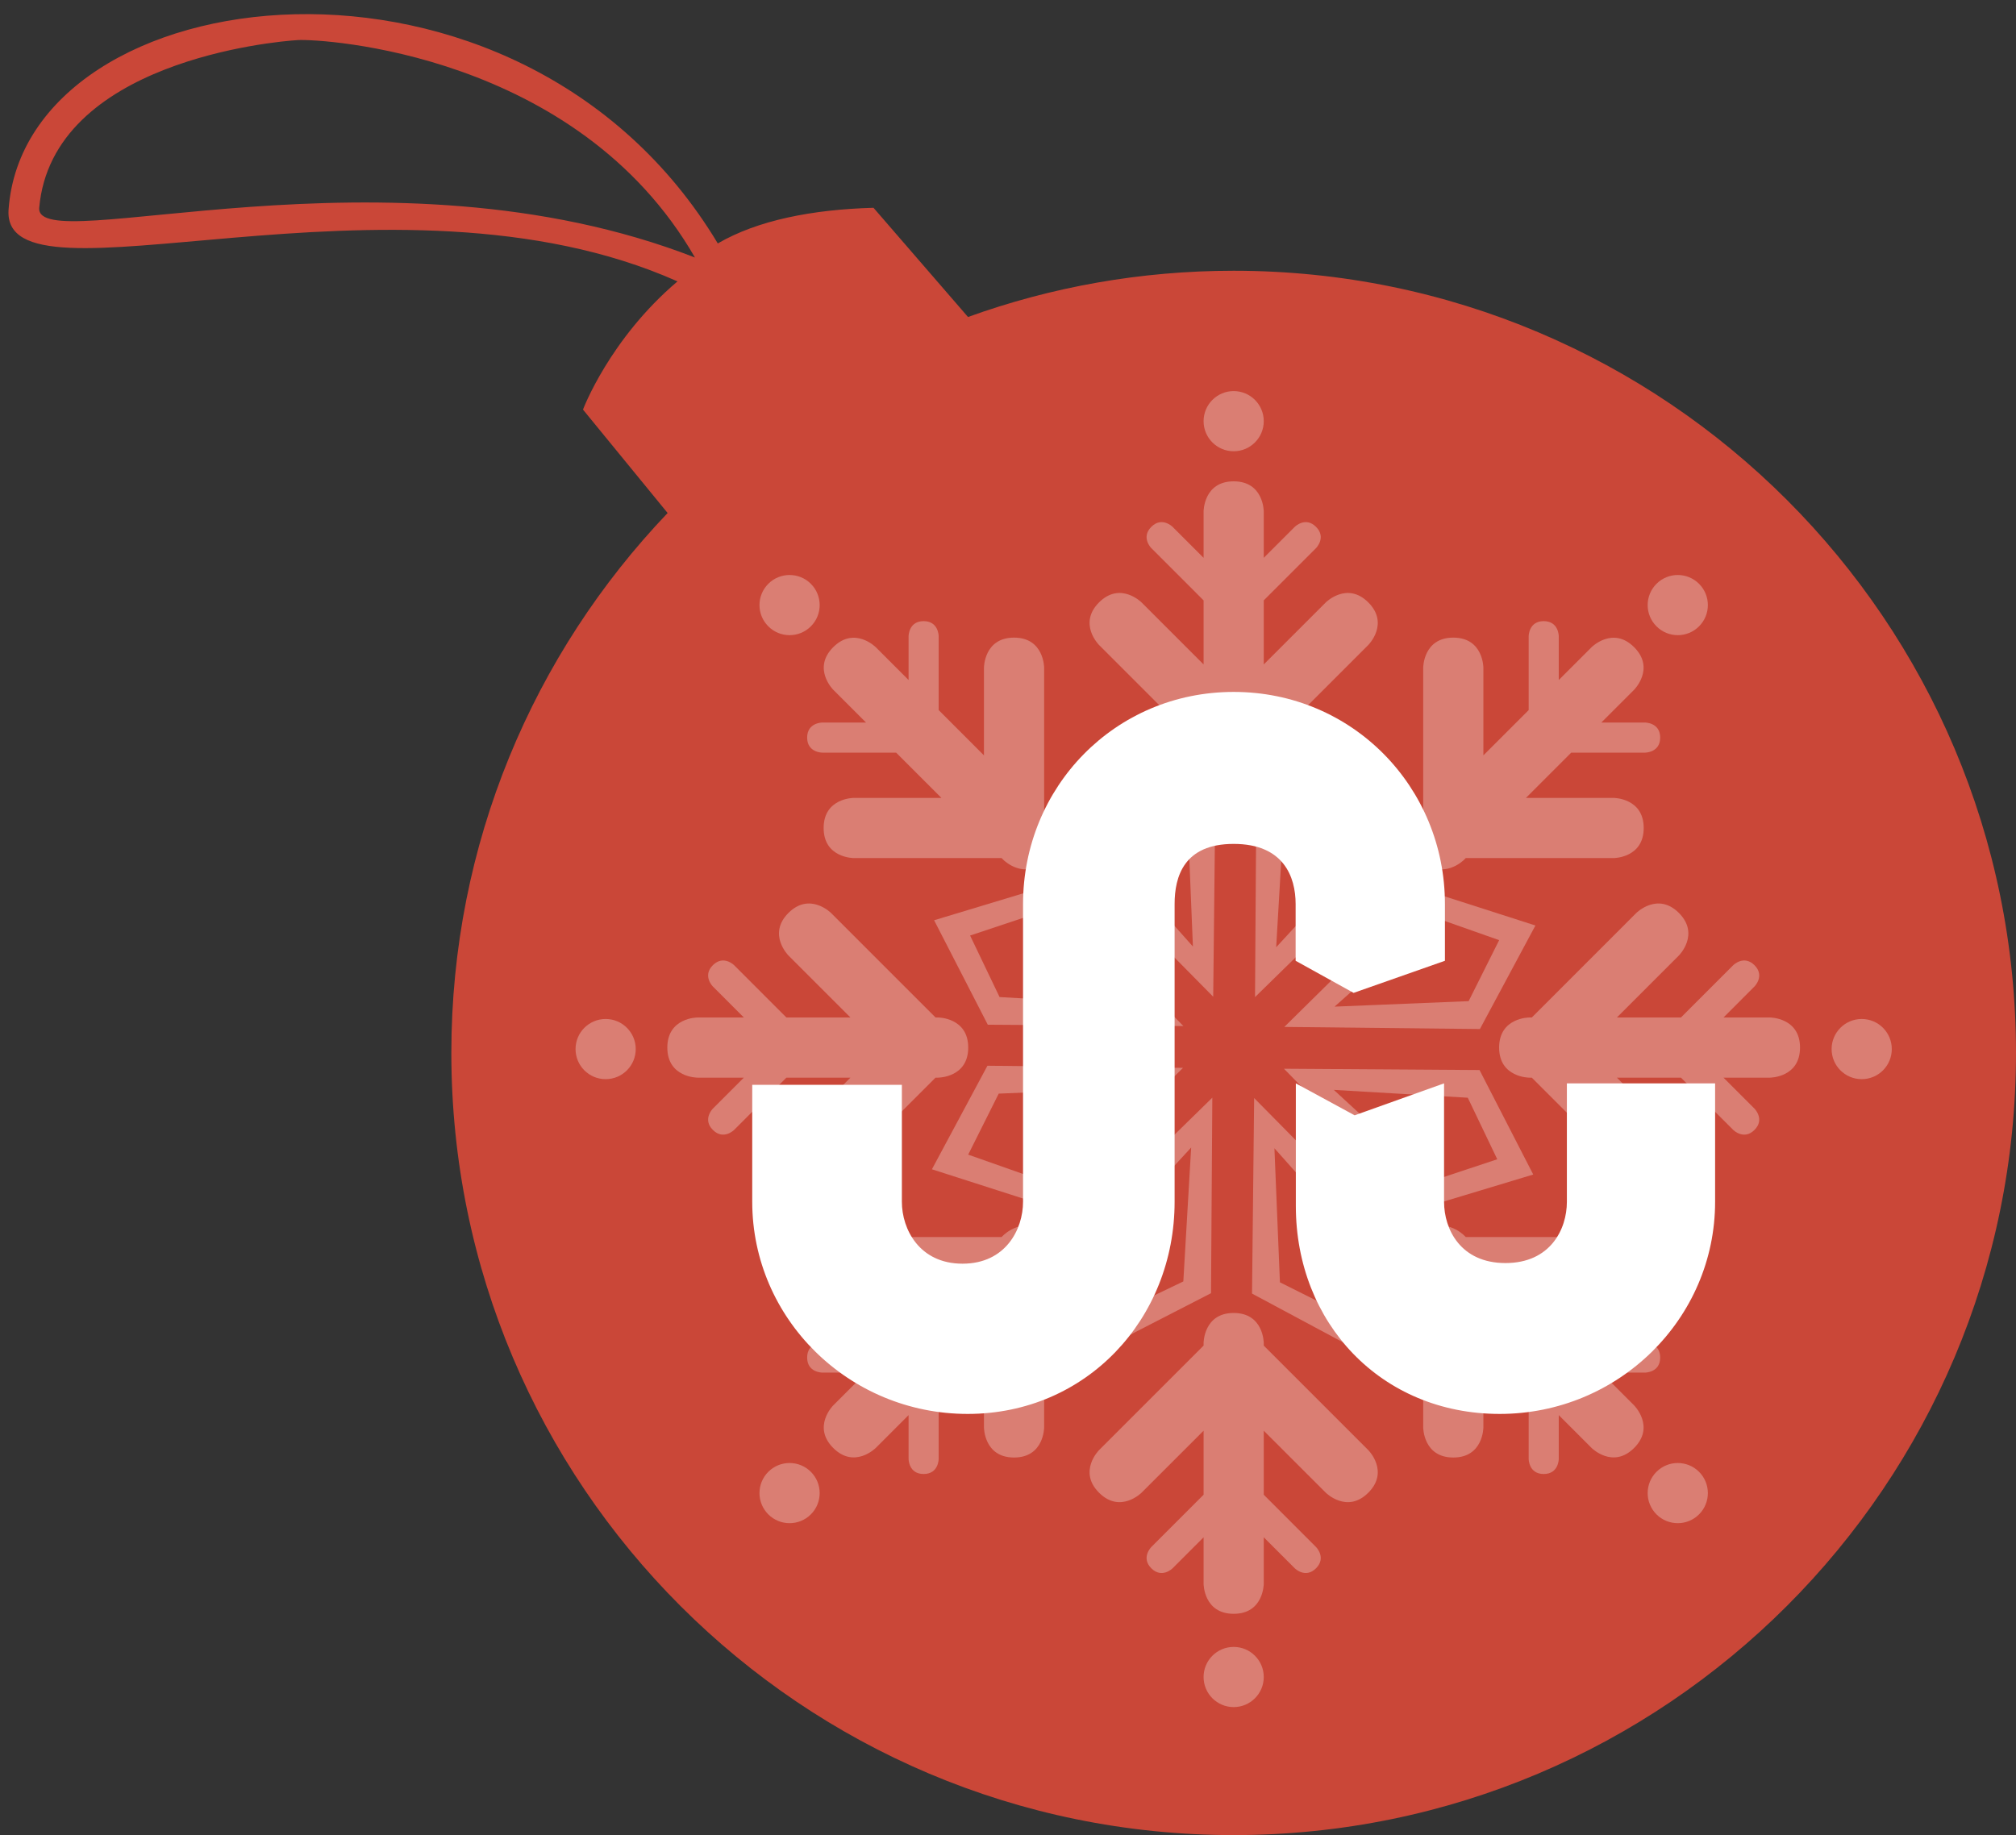
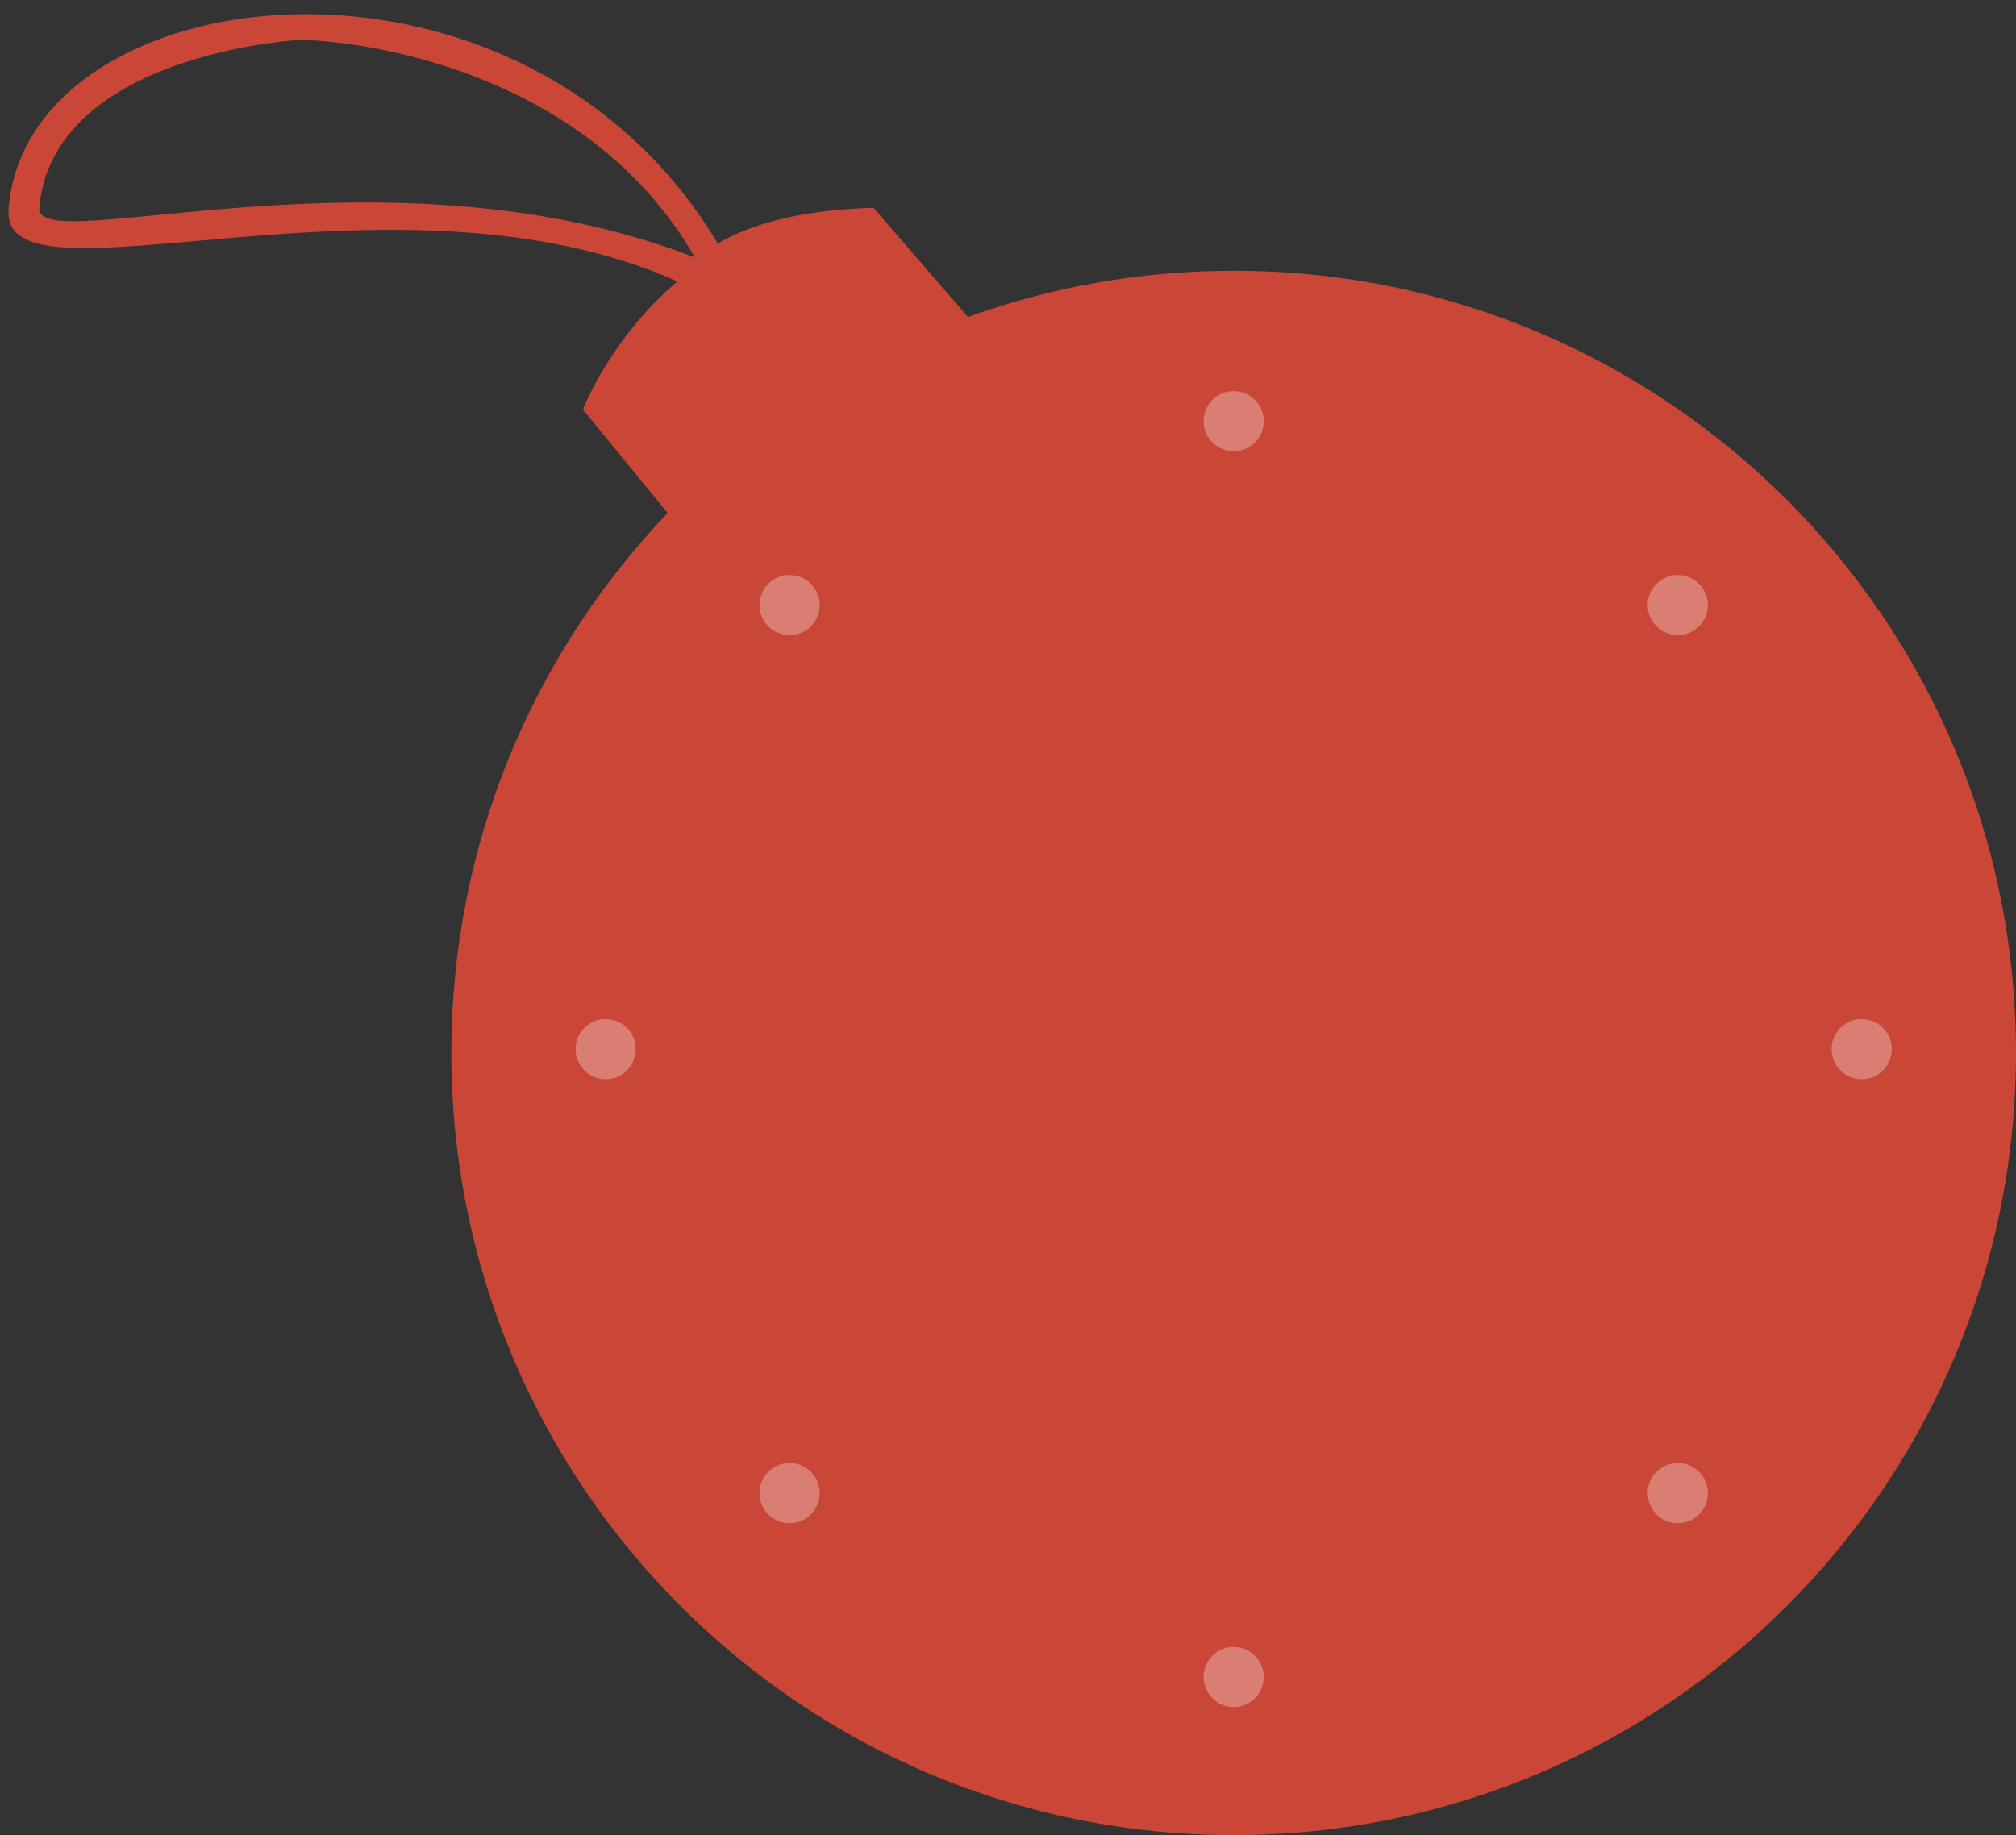
<svg xmlns="http://www.w3.org/2000/svg" height="61px" version="1.1" viewBox="0 0 67 61" width="67px">
  <rect x="0" y="0" width="67" height="61" fill="#333333" stroke="none" />
  <title />
  <defs />
  <g fill="none" fill-rule="evenodd" id="black" stroke="none" stroke-width="1">
    <g id="xmas" transform="translate(-300, -801)">
      <g id="stumble_upon" transform="translate(300, 801)">
        <path d="M22.188,17.053 L19.375,13.615 C19.375,13.615 20.253,11.272 22.516,9.354 C13.048,5.129 0.032,10.503 0.285,6.966 C0.844,-0.833 17.243,-2.922 23.855,8.092 C25.182,7.32 26.996,6.964 29.03,6.907 L32.171,10.537 C34.927,9.542 37.9,9 41,9 C55.359,9 67,20.641 67,35 C67,49.359 55.359,61 41,61 C26.641,61 15,49.359 15,35 C15,28.04 17.735,21.719 22.188,17.053 Z M1.303,6.91 C1.177,8.612 12.859,4.57 23.096,8.56 C19.176,1.749 10.684,1.288 9.903,1.332 C9.122,1.376 1.731,2.049 1.303,6.91 Z M1.303,6.91" fill="#CA4738" id="Path-182" />
-         <path d="M41,24 L38.5,27 L41,33 L43.5,27 L41,24 Z M41,25.3 L39.5,27 L41,31.2 L42.5,27 L41,25.3 Z M48.648,27.168 L44.759,27.521 L42.284,33.532 L48.294,31.057 L48.648,27.168 Z M51.816,34.816 L48.816,32.316 L42.816,34.816 L48.816,37.316 L51.816,34.816 Z M48.648,42.464 L48.294,38.575 L42.284,36.1 L44.759,42.11 L48.648,42.464 Z M41,45.632 L43.5,42.632 L41,36.632 L38.5,42.632 L41,45.632 Z M33.352,42.464 L37.241,42.11 L39.716,36.1 L33.706,38.575 L33.352,42.464 Z M30.184,34.816 L33.184,37.316 L39.184,34.816 L33.184,32.316 L30.184,34.816 Z M33.352,27.168 L33.706,31.057 L39.716,33.532 L37.241,27.521 L33.352,27.168 Z M47.729,28.087 L45.466,28.229 L43.557,32.259 L47.587,30.35 L47.729,28.087 Z M50.516,34.816 L48.816,33.316 L44.616,34.816 L48.816,36.316 L50.516,34.816 Z M47.729,41.545 L47.587,39.282 L43.557,37.373 L45.466,41.403 L47.729,41.545 Z M41,44.332 L42.5,42.632 L41,38.432 L39.5,42.632 L41,44.332 Z M34.271,41.545 L36.534,41.403 L38.443,37.373 L34.413,39.282 L34.271,41.545 Z M31.484,34.816 L33.184,36.316 L37.384,34.816 L33.184,33.316 L31.484,34.816 Z M34.271,28.087 L34.413,30.35 L38.443,32.259 L36.534,28.229 L34.271,28.087 Z M34.271,28.087" fill="#FFFFFF" fill-opacity="0.3" id="Rectangle-38" transform="translate(41, 34.816) rotate(-22) translate(-41, -34.816) " />
        <path d="M41,15 C41.552,15 42,14.552 42,14 C42,13.448 41.552,13 41,13 C40.448,13 40,13.448 40,14 C40,14.552 40.448,15 41,15 Z M55.052,20.82 C55.442,21.211 56.076,21.211 56.466,20.82 C56.857,20.43 56.857,19.797 56.466,19.406 C56.076,19.016 55.442,19.016 55.052,19.406 C54.661,19.797 54.661,20.43 55.052,20.82 Z M60.872,34.872 C60.872,35.425 61.32,35.872 61.872,35.872 C62.425,35.872 62.872,35.425 62.872,34.872 C62.872,34.32 62.425,33.872 61.872,33.872 C61.32,33.872 60.872,34.32 60.872,34.872 Z M55.052,48.924 C54.661,49.315 54.661,49.948 55.052,50.339 C55.442,50.729 56.076,50.729 56.466,50.339 C56.857,49.948 56.857,49.315 56.466,48.924 C56.076,48.534 55.442,48.534 55.052,48.924 Z M41,54.745 C40.448,54.745 40,55.193 40,55.745 C40,56.297 40.448,56.745 41,56.745 C41.552,56.745 42,56.297 42,55.745 C42,55.193 41.552,54.745 41,54.745 Z M26.948,48.924 C26.558,48.534 25.924,48.534 25.534,48.924 C25.143,49.315 25.143,49.948 25.534,50.339 C25.924,50.729 26.558,50.729 26.948,50.339 C27.339,49.948 27.339,49.315 26.948,48.924 Z M21.128,34.872 C21.128,34.32 20.68,33.872 20.128,33.872 C19.575,33.872 19.128,34.32 19.128,34.872 C19.128,35.425 19.575,35.872 20.128,35.872 C20.68,35.872 21.128,35.425 21.128,34.872 Z M26.948,20.82 C27.339,20.43 27.339,19.797 26.948,19.406 C26.558,19.016 25.924,19.016 25.534,19.406 C25.143,19.797 25.143,20.43 25.534,20.82 C25.924,21.211 26.558,21.211 26.948,20.82 Z M26.948,20.82" fill="#FFFFFF" fill-opacity="0.3" id="Oval-159" />
-         <path d="M33.287,28.523 L33.348,28.584 C33.348,28.584 34.055,29.291 34.762,28.584 C35.469,27.877 34.762,27.17 34.762,27.17 L34.701,27.109 L34.701,27.109 L34.701,22.195 C34.701,22.195 34.701,21.195 33.701,21.195 C32.701,21.195 32.701,22.195 32.701,22.195 L32.701,25.109 L31.196,23.604 L31.196,21.147 C31.196,21.147 31.196,20.647 30.696,20.647 C30.196,20.647 30.196,21.147 30.196,21.147 L30.196,22.604 L30.196,22.604 L29.105,21.513 C29.105,21.513 28.398,20.806 27.691,21.513 C26.984,22.22 27.691,22.927 27.691,22.927 L28.782,24.018 L27.325,24.018 C27.325,24.018 26.825,24.018 26.825,24.518 C26.825,25.018 27.325,25.018 27.325,25.018 L29.782,25.018 L31.287,26.523 L28.373,26.523 C28.373,26.523 27.373,26.523 27.373,27.523 C27.373,28.523 28.373,28.523 28.373,28.523 L33.287,28.523 Z M31.092,35.822 L31.178,35.822 C31.178,35.822 32.178,35.822 32.178,34.822 C32.178,33.822 31.178,33.822 31.178,33.822 L31.092,33.822 L27.618,30.347 C27.618,30.347 26.91,29.64 26.203,30.347 C25.496,31.054 26.203,31.761 26.203,31.761 L28.264,33.822 L26.135,33.822 L24.398,32.084 C24.398,32.084 24.044,31.731 23.691,32.084 C23.337,32.438 23.691,32.791 23.691,32.791 L24.721,33.822 L24.721,33.822 L23.178,33.822 C23.178,33.822 22.178,33.822 22.178,34.822 C22.178,35.822 23.178,35.822 23.178,35.822 L24.721,35.822 L24.721,35.822 L23.691,36.852 C23.691,36.852 23.337,37.206 23.691,37.559 C24.044,37.913 24.398,37.559 24.398,37.559 L26.135,35.822 L28.264,35.822 L26.203,37.882 C26.203,37.882 25.496,38.59 26.203,39.297 C26.91,40.004 27.618,39.297 27.618,39.297 L31.092,35.822 L31.092,35.822 Z M34.701,42.535 L34.762,42.474 C34.762,42.474 35.469,41.767 34.762,41.06 C34.055,40.353 33.348,41.06 33.348,41.06 L33.287,41.12 L33.287,41.12 L28.373,41.12 C28.373,41.12 27.373,41.12 27.373,42.12 C27.373,43.12 28.373,43.12 28.373,43.12 L31.287,43.12 L29.782,44.626 L27.325,44.626 C27.325,44.626 26.825,44.626 26.825,45.126 C26.825,45.626 27.325,45.626 27.325,45.626 L28.782,45.626 L28.782,45.626 L27.691,46.717 C27.691,46.717 26.984,47.424 27.691,48.131 C28.398,48.838 29.105,48.131 29.105,48.131 L30.196,47.04 L30.196,47.04 L30.196,48.497 C30.196,48.497 30.196,48.997 30.696,48.997 C31.196,48.997 31.196,48.497 31.196,48.497 L31.196,46.04 L32.701,44.535 L32.701,47.449 C32.701,47.449 32.701,48.449 33.701,48.449 C34.701,48.449 34.701,47.449 34.701,47.449 L34.701,42.535 L34.701,42.535 Z M42,44.729 L42,44.644 C42,44.644 42,43.644 41,43.644 C40,43.644 40,44.644 40,44.644 L40,44.729 L40,44.729 L36.525,48.204 C36.525,48.204 35.818,48.911 36.525,49.618 C37.232,50.326 37.939,49.618 37.939,49.618 L40,47.558 L40,49.686 L38.263,51.424 C38.263,51.424 37.909,51.777 38.263,52.131 C38.616,52.485 38.97,52.131 38.97,52.131 L40,51.101 L40,51.101 L40,52.644 C40,52.644 40,53.644 41,53.644 C42,53.644 42,52.644 42,52.644 L42,51.101 L42,51.101 L43.03,52.131 C43.03,52.131 43.384,52.485 43.737,52.131 C44.091,51.777 43.737,51.424 43.737,51.424 L42,49.686 L42,47.558 L44.061,49.618 C44.061,49.618 44.768,50.326 45.475,49.618 C46.182,48.911 45.475,48.204 45.475,48.204 L42,44.729 L42,44.729 Z M48.713,41.12 L48.652,41.06 C48.652,41.06 47.945,40.353 47.238,41.06 C46.531,41.767 47.238,42.474 47.238,42.474 L47.299,42.535 L47.299,42.535 L47.299,47.449 C47.299,47.449 47.299,48.449 48.299,48.449 C49.299,48.449 49.299,47.449 49.299,47.449 L49.299,44.535 L50.804,46.04 L50.804,48.497 C50.804,48.497 50.804,48.997 51.304,48.997 C51.804,48.997 51.804,48.497 51.804,48.497 L51.804,47.04 L51.804,47.04 L52.895,48.131 C52.895,48.131 53.602,48.838 54.309,48.131 C55.016,47.424 54.309,46.717 54.309,46.717 L53.218,45.626 L53.218,45.626 L54.675,45.626 C54.675,45.626 55.175,45.626 55.175,45.126 C55.175,44.626 54.675,44.626 54.675,44.626 L52.218,44.626 L50.713,43.12 L53.627,43.12 C53.627,43.12 54.627,43.12 54.627,42.12 C54.627,41.12 53.627,41.12 53.627,41.12 L48.713,41.12 L48.713,41.12 Z M50.908,33.822 L50.822,33.822 C50.822,33.822 49.822,33.822 49.822,34.822 C49.822,35.822 50.822,35.822 50.822,35.822 L50.908,35.822 L50.908,35.822 L54.382,39.297 C54.382,39.297 55.09,40.004 55.797,39.297 C56.504,38.59 55.797,37.882 55.797,37.882 L53.736,35.822 L55.865,35.822 L57.602,37.559 C57.602,37.559 57.956,37.913 58.309,37.559 C58.663,37.206 58.309,36.852 58.309,36.852 L57.279,35.822 L57.279,35.822 L58.822,35.822 C58.822,35.822 59.822,35.822 59.822,34.822 C59.822,33.822 58.822,33.822 58.822,33.822 L57.279,33.822 L57.279,33.822 L58.309,32.791 C58.309,32.791 58.663,32.438 58.309,32.084 C57.956,31.731 57.602,32.084 57.602,32.084 L55.865,33.822 L53.736,33.822 L55.797,31.761 C55.797,31.761 56.504,31.054 55.797,30.347 C55.09,29.64 54.382,30.347 54.382,30.347 L50.908,33.822 L50.908,33.822 Z M47.299,27.109 L47.238,27.17 C47.238,27.17 46.531,27.877 47.238,28.584 C47.945,29.291 48.652,28.584 48.652,28.584 L48.713,28.523 L48.713,28.523 L53.627,28.523 C53.627,28.523 54.627,28.523 54.627,27.523 C54.627,26.523 53.627,26.523 53.627,26.523 L50.713,26.523 L52.218,25.018 L54.675,25.018 C54.675,25.018 55.175,25.018 55.175,24.518 C55.175,24.018 54.675,24.018 54.675,24.018 L53.218,24.018 L53.218,24.018 L54.309,22.927 C54.309,22.927 55.016,22.22 54.309,21.513 C53.602,20.806 52.895,21.513 52.895,21.513 L51.804,22.604 L51.804,22.604 L51.804,21.147 C51.804,21.147 51.804,20.647 51.304,20.647 C50.804,20.647 50.804,21.147 50.804,21.147 L50.804,23.604 L49.299,25.109 L49.299,22.195 C49.299,22.195 49.299,21.195 48.299,21.195 C47.299,21.195 47.299,22.195 47.299,22.195 L47.299,27.109 L47.299,27.109 Z M40,24.914 L40,25 C40,25 40,26 41,26 C42,26 42,25 42,25 L42,24.914 L42,24.914 L45.475,21.439 C45.475,21.439 46.182,20.732 45.475,20.025 C44.768,19.318 44.061,20.025 44.061,20.025 L42,22.086 L42,19.957 L43.737,18.22 C43.737,18.22 44.091,17.866 43.737,17.513 C43.384,17.159 43.03,17.513 43.03,17.513 L42,18.543 L42,18.543 L42,17 C42,17 42,16 41,16 C40,16 40,17 40,17 L40,18.543 L40,18.543 L38.97,17.513 C38.97,17.513 38.616,17.159 38.263,17.513 C37.909,17.866 38.263,18.22 38.263,18.22 L40,19.957 L40,22.086 L37.939,20.025 C37.939,20.025 37.232,19.318 36.525,20.025 C35.818,20.732 36.525,21.439 36.525,21.439 L40,24.914 L40,24.914 Z M40,24.914" fill="#FFFFFF" fill-opacity="0.3" id="Rectangle-46" />
      </g>
    </g>
    <g fill="#FFFFFF" id="Icon" transform="translate(-275, -781)">
-       <path d="M319.986,814.004 L323.021,812.937 L323.021,811.051 C323.021,807.164 319.949,804 316,804 C312.053,804 309,807.163 309,811.051 L309,820.949 C309,821.863 308.421,823.006 306.989,823.006 C305.558,823.006 304.973,821.863 304.973,820.949 L304.973,817.06 L300,817.06 L300,820.949 C300,824.836 303.211,828 307.16,828 C311.109,828 314.037,824.837 314.037,820.949 L314.037,811.051 C314.037,810.138 314.347,809.052 316,809.052 C317.653,809.052 318.059,810.138 318.059,811.051 L318.059,812.937 L319.986,814.004 Z M327.074,820.949 C327.074,821.863 326.523,822.985 325.033,822.985 C323.543,822.985 322.992,821.863 322.992,820.949 L322.992,817.012 L320.02,818.074 L318.066,817.012 L318.066,821.086 C318.066,824.973 320.893,828 324.842,828 C328.789,828 332,824.837 332,820.949 L332,817.012 L327.074,817.012 L327.074,820.949 Z M327.074,820.949" id="stumbleUpon" />
-     </g>
+       </g>
  </g>
</svg>